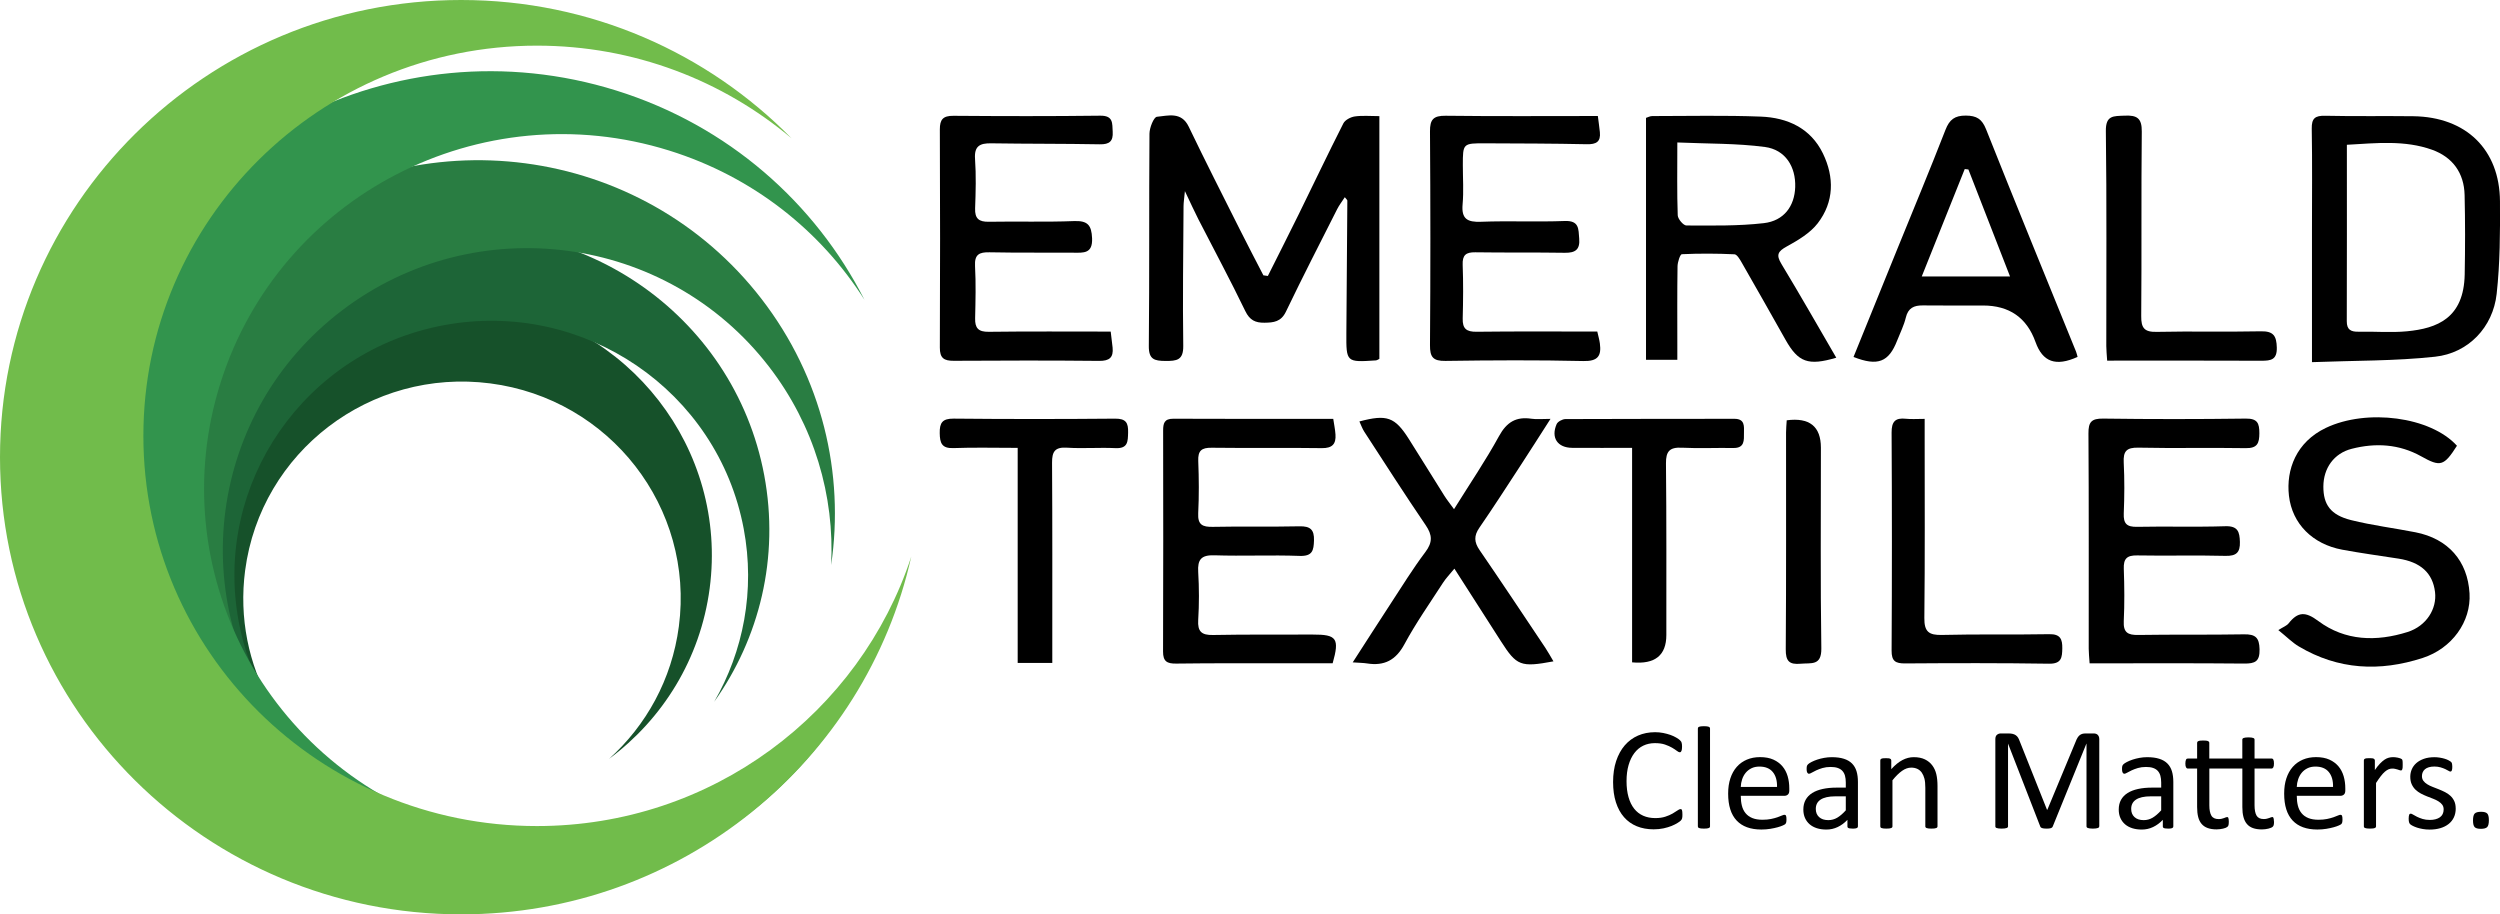
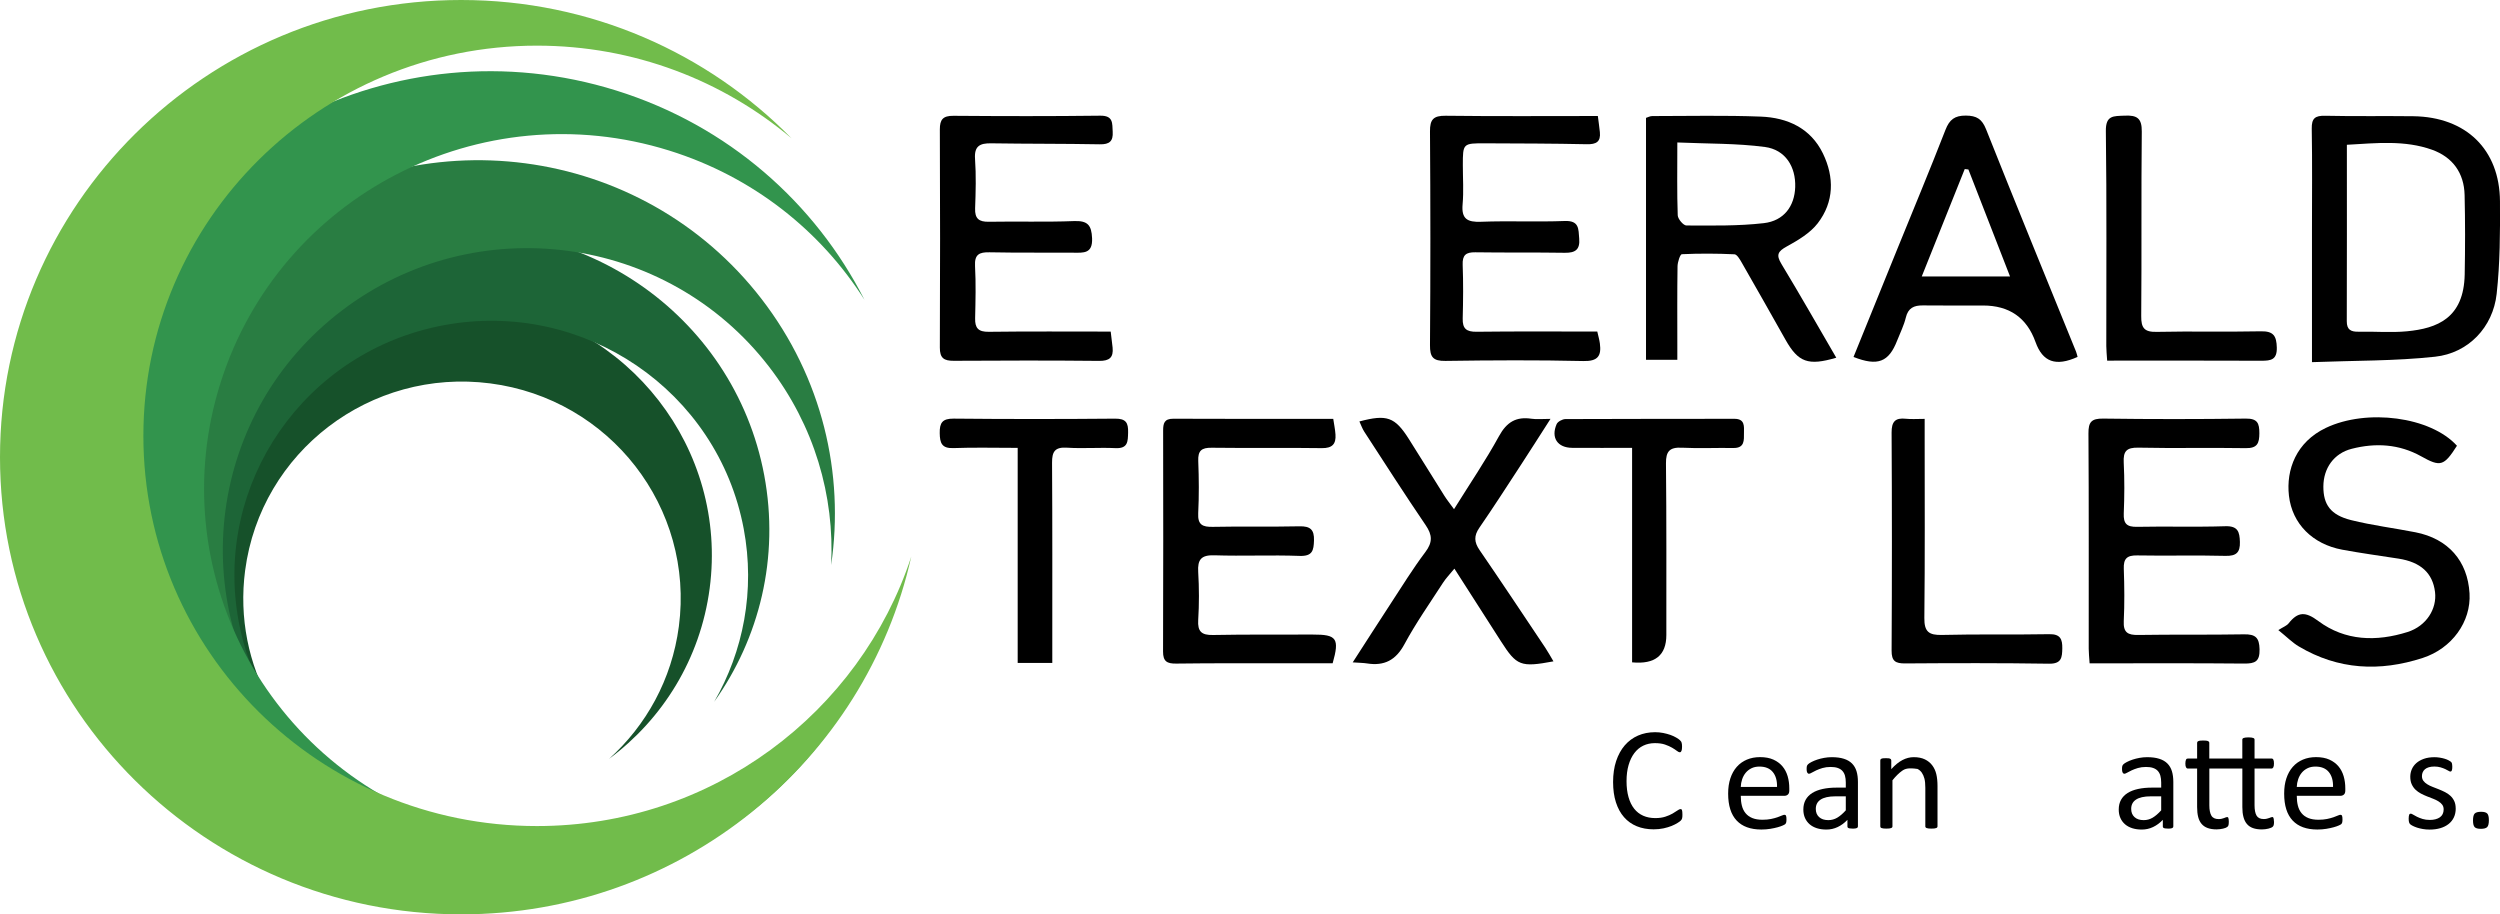
<svg xmlns="http://www.w3.org/2000/svg" width="216" height="79" viewBox="0 0 216 79" fill="none">
  <g id="EMERALDTEXTILES 2" clip-path="url(#clip0_1819_7374)">
    <g id="Layer 1">
      <g id="Group">
        <path id="Vector" d="M21.181 49.277C22.532 39.017 32.016 31.786 42.363 33.126C52.711 34.465 60.005 43.868 58.653 54.126C58.049 58.711 55.821 62.688 52.619 65.568C57.236 62.144 60.51 56.948 61.316 50.832C62.899 38.811 54.354 27.795 42.229 26.226C30.105 24.657 18.994 33.129 17.411 45.15C16.042 55.545 22.25 65.189 31.795 68.621C24.602 65.23 20.092 57.53 21.18 49.277H21.181Z" fill="#16512A" />
        <path id="Vector_2" d="M20.631 53.74C18.389 41.797 26.34 30.312 38.386 28.09C50.432 25.867 62.016 33.749 64.258 45.692C65.26 51.029 64.225 56.274 61.701 60.64C65.608 55.157 67.365 48.177 66.028 41.054C63.401 27.06 49.83 17.827 35.715 20.429C21.599 23.034 12.287 36.489 14.912 50.483C17.182 62.586 27.642 71.127 39.558 71.531C30.285 70.326 22.433 63.349 20.63 53.739L20.631 53.74Z" fill="#1D6537" />
        <path id="Vector_3" d="M24.671 63.363C15.841 51.931 18.031 35.567 29.561 26.813C41.092 18.058 57.597 20.229 66.426 31.66C70.371 36.768 72.116 42.859 71.81 48.819C72.973 40.946 71.053 32.635 65.789 25.818C55.444 12.424 36.105 9.881 22.595 20.138C9.085 30.394 6.521 49.567 16.866 62.963C25.813 74.546 41.486 78.012 54.299 72.103C43.846 75.762 31.774 72.562 24.67 63.363H24.671Z" fill="#297D42" />
-         <path id="Vector_4" d="M109.543 23.844C110.428 22.075 111.325 20.311 112.198 18.536C113.488 15.91 114.742 13.268 116.067 10.659C116.218 10.362 116.696 10.113 117.054 10.061C117.714 9.967 118.398 10.034 119.178 10.034V31.005C119.091 31.044 118.984 31.131 118.872 31.139C116.318 31.307 116.31 31.306 116.326 28.761C116.35 24.953 116.386 21.142 116.41 17.333C116.41 17.273 116.324 17.214 116.191 17.039C115.951 17.411 115.706 17.723 115.531 18.07C114.041 21.018 112.53 23.958 111.101 26.934C110.684 27.801 110.047 27.874 109.253 27.883C108.463 27.894 107.975 27.666 107.593 26.876C106.305 24.205 104.896 21.591 103.543 18.951C103.189 18.257 102.869 17.545 102.376 16.512C102.316 17.157 102.26 17.488 102.258 17.817C102.236 21.839 102.176 25.861 102.233 29.882C102.251 31.126 101.667 31.192 100.691 31.186C99.737 31.18 99.247 31.057 99.258 29.896C99.317 23.781 99.269 17.665 99.314 11.548C99.317 11.035 99.687 10.115 99.956 10.09C100.926 9.998 102.071 9.624 102.704 10.942C104.132 13.916 105.629 16.857 107.11 19.807C107.779 21.141 108.472 22.462 109.156 23.788C109.285 23.806 109.414 23.824 109.543 23.843V23.844Z" fill="black" />
        <path id="Vector_5" d="M158.651 30.907C156.223 31.627 155.365 31.302 154.266 29.351C153.015 27.128 151.758 24.907 150.488 22.693C150.327 22.414 150.081 21.982 149.858 21.971C148.345 21.9 146.824 21.894 145.311 21.963C145.164 21.97 144.943 22.643 144.939 23.01C144.904 25.271 144.921 27.533 144.921 29.795C144.921 30.202 144.921 30.609 144.921 31.085H142.215V10.184C142.371 10.137 142.561 10.028 142.752 10.028C145.882 10.026 149.016 9.954 152.14 10.075C154.444 10.165 156.441 11.078 157.499 13.256C158.496 15.312 158.47 17.445 157.052 19.29C156.398 20.139 155.357 20.756 154.385 21.29C153.608 21.717 153.436 22.015 153.916 22.807C155.53 25.476 157.071 28.187 158.653 30.905L158.651 30.907ZM144.921 12.307C144.921 14.681 144.886 16.644 144.956 18.604C144.967 18.918 145.441 19.48 145.702 19.482C147.934 19.488 150.184 19.535 152.394 19.28C154.139 19.078 155.051 17.806 155.106 16.165C155.164 14.409 154.263 12.935 152.485 12.698C150.044 12.375 147.553 12.426 144.921 12.309V12.307Z" fill="black" />
        <path id="Vector_6" d="M199.754 31.29C199.754 27.268 199.754 23.587 199.754 19.907C199.754 16.977 199.786 14.046 199.735 11.116C199.719 10.215 200.026 9.984 200.9 10.002C203.437 10.061 205.974 10.009 208.511 10.042C213.065 10.102 215.97 12.913 215.998 17.398C216.016 20.065 216.003 22.753 215.71 25.398C215.394 28.266 213.274 30.509 210.387 30.821C206.927 31.197 203.419 31.148 199.754 31.29ZM202.77 12.508C202.77 17.735 202.778 22.747 202.762 27.757C202.761 28.496 203.119 28.674 203.785 28.66C205.176 28.63 206.58 28.756 207.96 28.624C210.571 28.373 212.878 27.495 212.95 23.707C212.993 21.421 212.996 19.133 212.942 16.849C212.898 14.951 211.916 13.578 210.129 12.938C207.776 12.096 205.33 12.363 202.77 12.509V12.508Z" fill="black" />
        <path id="Vector_7" d="M95.965 28.649C96.032 29.214 96.089 29.622 96.129 30.032C96.212 30.881 95.864 31.191 94.962 31.181C90.775 31.137 86.587 31.148 82.4 31.173C81.556 31.178 81.198 30.941 81.203 30.029C81.233 23.746 81.227 17.463 81.203 11.18C81.2 10.326 81.474 10 82.372 10.006C86.602 10.039 90.831 10.048 95.061 9.995C96.209 9.981 96.093 10.663 96.137 11.385C96.186 12.2 95.862 12.484 95.026 12.468C91.898 12.41 88.767 12.432 85.639 12.383C84.657 12.367 84.165 12.618 84.243 13.731C84.342 15.148 84.302 16.578 84.25 18.002C84.218 18.886 84.571 19.176 85.439 19.16C87.891 19.116 90.348 19.197 92.796 19.101C93.979 19.055 94.307 19.455 94.356 20.581C94.415 21.929 93.62 21.84 92.733 21.833C90.322 21.815 87.912 21.848 85.501 21.798C84.604 21.779 84.191 21.982 84.243 22.979C84.325 24.483 84.285 25.994 84.251 27.502C84.232 28.345 84.522 28.681 85.431 28.668C88.894 28.622 92.359 28.649 95.967 28.649H95.965Z" fill="black" />
        <path id="Vector_8" d="M115.139 57.304C113.826 57.304 112.481 57.304 111.135 57.304C107.965 57.309 104.794 57.292 101.625 57.334C100.824 57.346 100.484 57.142 100.488 56.292C100.512 49.93 100.506 43.567 100.495 37.205C100.495 36.577 100.587 36.175 101.379 36.178C105.941 36.202 110.503 36.189 115.193 36.189C115.265 36.673 115.357 37.107 115.386 37.545C115.44 38.36 115.114 38.732 114.204 38.719C111.035 38.672 107.863 38.727 104.694 38.685C103.808 38.672 103.494 38.942 103.529 39.829C103.589 41.333 103.6 42.845 103.525 44.349C103.476 45.341 103.893 45.539 104.791 45.52C107.284 45.467 109.779 45.53 112.272 45.473C113.212 45.453 113.556 45.76 113.529 46.692C113.503 47.559 113.401 48.071 112.285 48.03C109.836 47.94 107.381 48.059 104.933 47.978C103.783 47.94 103.46 48.342 103.525 49.424C103.608 50.8 103.61 52.189 103.525 53.565C103.463 54.569 103.813 54.883 104.809 54.864C107.682 54.809 110.557 54.837 113.432 54.826C115.495 54.818 115.748 55.16 115.142 57.304H115.139Z" fill="black" />
        <path id="Vector_9" d="M180.542 57.31C180.508 56.782 180.465 56.414 180.465 56.048C180.461 49.848 180.483 43.65 180.442 37.449C180.435 36.467 180.694 36.152 181.72 36.166C185.822 36.223 189.926 36.221 194.029 36.166C195.048 36.153 195.21 36.565 195.209 37.434C195.205 38.299 195.037 38.737 194.025 38.72C190.939 38.668 187.85 38.745 184.763 38.677C183.728 38.655 183.439 38.985 183.49 39.967C183.564 41.43 183.553 42.901 183.493 44.364C183.458 45.24 183.747 45.536 184.646 45.518C187.182 45.464 189.723 45.549 192.259 45.466C193.367 45.429 193.502 45.965 193.528 46.823C193.553 47.729 193.226 48.053 192.267 48.027C189.731 47.959 187.191 48.037 184.654 47.988C183.754 47.971 183.464 48.278 183.496 49.148C183.55 50.654 183.564 52.166 183.493 53.671C183.447 54.648 183.839 54.877 184.752 54.861C187.797 54.811 190.844 54.861 193.889 54.806C194.876 54.789 195.202 55.096 195.226 56.094C195.25 57.146 194.849 57.341 193.894 57.332C189.499 57.289 185.102 57.313 180.548 57.313L180.542 57.31Z" fill="black" />
        <path id="Vector_10" d="M138.006 28.649C138.094 29.042 138.188 29.357 138.23 29.679C138.372 30.748 138.062 31.224 136.801 31.194C132.831 31.102 128.855 31.126 124.883 31.183C123.807 31.198 123.543 30.845 123.551 29.816C123.597 23.665 123.595 17.512 123.551 11.359C123.543 10.321 123.842 9.989 124.909 10.001C129.256 10.055 133.603 10.023 138.054 10.023C138.118 10.531 138.183 10.971 138.229 11.415C138.315 12.249 137.919 12.479 137.102 12.462C134.187 12.398 131.271 12.396 128.355 12.383C126.392 12.374 126.391 12.383 126.389 14.264C126.389 15.394 126.469 16.531 126.369 17.652C126.256 18.916 126.776 19.208 127.968 19.161C130.374 19.068 132.788 19.187 135.193 19.094C136.456 19.046 136.373 19.785 136.443 20.606C136.524 21.563 136.114 21.855 135.198 21.841C132.621 21.8 130.043 21.837 127.466 21.798C126.652 21.785 126.343 22.041 126.375 22.878C126.434 24.424 126.419 25.976 126.378 27.522C126.356 28.396 126.695 28.675 127.577 28.664C131.037 28.621 134.499 28.646 138.005 28.646L138.006 28.649Z" fill="black" />
        <path id="Vector_11" d="M160.145 30.84C161.39 27.768 162.635 24.694 163.883 21.623C165.292 18.156 166.734 14.702 168.09 11.215C168.434 10.331 168.888 9.982 169.847 9.987C170.781 9.993 171.242 10.275 171.601 11.18C174.151 17.598 176.775 23.988 179.373 30.388C179.432 30.535 179.461 30.692 179.502 30.837C177.616 31.692 176.486 31.279 175.869 29.552C175.116 27.446 173.602 26.394 171.328 26.396C169.594 26.396 167.863 26.406 166.13 26.388C165.36 26.381 164.861 26.611 164.664 27.437C164.501 28.118 164.172 28.761 163.916 29.42C163.19 31.287 162.242 31.666 160.145 30.842V30.84ZM166.037 23.885H173.666C172.431 20.712 171.25 17.677 170.07 14.642C169.965 14.63 169.858 14.617 169.753 14.606C168.543 17.63 167.333 20.652 166.039 23.887L166.037 23.885Z" fill="black" />
        <path id="Vector_12" d="M212.282 38.511C211.155 40.276 210.858 40.361 209.195 39.429C207.288 38.362 205.254 38.248 203.189 38.776C201.645 39.17 200.748 40.454 200.739 42.029C200.731 43.596 201.36 44.494 203.133 44.937C204.96 45.394 206.844 45.625 208.697 45.989C211.522 46.544 213.205 48.462 213.368 51.267C213.512 53.717 211.848 56.025 209.322 56.846C205.612 58.052 202.02 57.875 198.621 55.854C198.062 55.523 197.595 55.044 196.848 54.44C197.263 54.175 197.571 54.068 197.741 53.854C198.541 52.843 199.191 52.824 200.304 53.657C202.621 55.386 205.324 55.454 208.016 54.604C209.641 54.09 210.565 52.6 210.386 51.148C210.184 49.506 209.144 48.562 207.224 48.264C205.604 48.013 203.979 47.792 202.368 47.493C199.816 47.018 198.042 45.264 197.765 42.831C197.509 40.577 198.392 38.193 200.956 36.97C204.488 35.285 210.007 35.999 212.281 38.513L212.282 38.511Z" fill="black" />
        <path id="Vector_13" d="M125.627 43.994C127.031 41.74 128.374 39.766 129.514 37.682C130.178 36.47 130.992 35.975 132.33 36.18C132.768 36.246 133.223 36.191 133.963 36.191C133.019 37.663 132.224 38.917 131.413 40.159C130.224 41.98 129.047 43.812 127.813 45.602C127.334 46.298 127.365 46.843 127.835 47.527C129.753 50.322 131.628 53.146 133.512 55.963C133.758 56.332 133.97 56.723 134.219 57.141C131.381 57.669 131.044 57.535 129.68 55.405C128.374 53.367 127.067 51.328 125.66 49.13C125.274 49.603 124.935 49.95 124.677 50.349C123.542 52.107 122.332 53.827 121.342 55.662C120.596 57.044 119.602 57.557 118.106 57.32C117.786 57.27 117.457 57.27 116.875 57.229C118.028 55.444 119.074 53.805 120.139 52.178C121.125 50.672 122.068 49.135 123.149 47.701C123.789 46.852 123.76 46.228 123.178 45.374C121.365 42.713 119.631 40 117.875 37.301C117.7 37.031 117.595 36.717 117.452 36.413C119.833 35.781 120.519 36.025 121.733 37.942C122.761 39.568 123.768 41.207 124.794 42.836C125.008 43.176 125.264 43.492 125.632 43.999L125.627 43.994Z" fill="black" />
        <path id="Vector_14" d="M90.918 57.276H87.928V38.696C85.911 38.696 84.145 38.647 82.381 38.715C81.357 38.755 81.206 38.263 81.192 37.421C81.178 36.538 81.408 36.16 82.4 36.169C87.048 36.216 91.698 36.213 96.347 36.171C97.29 36.163 97.49 36.538 97.468 37.361C97.447 38.138 97.468 38.772 96.368 38.718C94.976 38.652 93.574 38.77 92.186 38.68C91.138 38.613 90.893 39.026 90.898 39.975C90.931 45.289 90.917 50.605 90.918 55.921C90.918 56.329 90.918 56.737 90.918 57.278V57.276Z" fill="black" />
        <path id="Vector_15" d="M182.059 31.16C182.027 30.632 181.984 30.267 181.984 29.901C181.979 23.708 182.028 17.514 181.946 11.322C181.927 9.94 182.614 10.037 183.566 9.992C184.638 9.941 185.062 10.212 185.05 11.368C184.994 16.682 185.048 21.996 185.002 27.311C184.992 28.334 185.266 28.7 186.344 28.674C189.343 28.608 192.345 28.688 195.344 28.625C196.439 28.603 196.69 29.034 196.716 30.028C196.741 31.08 196.218 31.171 195.388 31.168C190.996 31.148 186.606 31.159 182.059 31.159V31.16Z" fill="black" />
        <path id="Vector_16" d="M141.013 57.227V38.696C139.176 38.696 137.503 38.705 135.831 38.693C134.568 38.683 133.983 37.819 134.492 36.647C134.587 36.427 134.991 36.21 135.255 36.208C140.119 36.183 144.983 36.196 149.847 36.185C150.779 36.183 150.682 36.842 150.679 37.41C150.675 38.024 150.753 38.724 149.76 38.707C148.279 38.682 146.796 38.757 145.32 38.682C144.261 38.627 143.929 38.987 143.94 40.039C143.991 44.981 143.97 49.923 143.972 54.866C143.972 56.627 142.986 57.414 141.014 57.227H141.013Z" fill="black" />
        <path id="Vector_17" d="M166.291 36.189C166.291 36.843 166.291 37.334 166.291 37.826C166.291 43.015 166.321 48.205 166.264 53.395C166.251 54.577 166.646 54.889 167.798 54.859C170.882 54.779 173.968 54.852 177.053 54.793C178.019 54.774 178.194 55.23 178.182 56.015C178.169 56.791 178.129 57.361 177.037 57.344C172.896 57.281 168.754 57.29 164.612 57.32C163.76 57.327 163.429 57.123 163.434 56.21C163.47 49.933 163.469 43.655 163.434 37.378C163.429 36.435 163.739 36.076 164.676 36.181C165.132 36.232 165.598 36.191 166.289 36.191L166.291 36.189Z" fill="black" />
-         <path id="Vector_18" d="M154.373 36.314C156.34 36.054 157.324 36.842 157.326 38.679C157.329 44.46 157.277 50.241 157.363 56.022C157.385 57.552 156.485 57.261 155.58 57.346C154.574 57.441 154.281 57.105 154.289 56.096C154.335 49.855 154.311 43.612 154.315 37.37C154.315 37.042 154.35 36.713 154.373 36.316V36.314Z" fill="black" />
        <path id="Vector_19" d="M39.266 71.461C22.985 66.38 13.941 49.178 19.066 33.036C24.191 16.895 41.541 7.928 57.822 13.009C65.097 15.279 70.924 19.971 74.691 25.904C70.446 17.554 62.938 10.846 53.23 7.818C34.156 1.865 13.825 12.371 7.821 31.282C1.817 50.193 12.413 70.35 31.488 76.303C47.984 81.451 65.418 74.286 73.713 60.024C66.154 70.542 52.364 75.549 39.264 71.463L39.266 71.461Z" fill="#32944D" />
        <g id="Group_2">
          <path id="Vector_20" d="M145.361 70.397C145.361 70.465 145.359 70.523 145.355 70.574C145.35 70.624 145.343 70.668 145.332 70.706C145.321 70.744 145.308 70.779 145.291 70.807C145.273 70.837 145.245 70.873 145.202 70.914C145.159 70.957 145.07 71.022 144.933 71.107C144.796 71.193 144.628 71.277 144.426 71.361C144.224 71.442 143.992 71.512 143.731 71.569C143.47 71.625 143.182 71.654 142.872 71.654C142.337 71.654 141.853 71.566 141.421 71.389C140.988 71.212 140.621 70.951 140.317 70.604C140.013 70.259 139.78 69.831 139.616 69.322C139.452 68.814 139.371 68.228 139.371 67.566C139.371 66.904 139.459 66.281 139.637 65.75C139.815 65.219 140.061 64.768 140.379 64.399C140.699 64.03 141.08 63.748 141.524 63.554C141.969 63.36 142.461 63.262 143.001 63.262C143.24 63.262 143.472 63.284 143.696 63.328C143.922 63.373 144.13 63.429 144.321 63.495C144.512 63.563 144.682 63.641 144.831 63.73C144.981 63.82 145.083 63.891 145.141 63.948C145.199 64.005 145.235 64.049 145.253 64.077C145.27 64.107 145.283 64.142 145.294 64.181C145.305 64.221 145.313 64.27 145.32 64.323C145.326 64.378 145.329 64.443 145.329 64.519C145.329 64.604 145.324 64.675 145.316 64.733C145.308 64.793 145.296 64.842 145.278 64.881C145.261 64.921 145.24 64.951 145.218 64.969C145.194 64.988 145.165 64.998 145.132 64.998C145.071 64.998 144.989 64.957 144.882 64.875C144.776 64.793 144.637 64.701 144.469 64.602C144.3 64.503 144.095 64.413 143.854 64.329C143.612 64.246 143.322 64.207 142.984 64.207C142.616 64.207 142.281 64.279 141.98 64.424C141.678 64.569 141.421 64.784 141.208 65.066C140.995 65.348 140.828 65.693 140.71 66.1C140.592 66.507 140.533 66.972 140.533 67.495C140.533 68.018 140.591 68.472 140.704 68.871C140.816 69.27 140.979 69.603 141.192 69.871C141.403 70.139 141.662 70.341 141.971 70.478C142.279 70.615 142.628 70.683 143.017 70.683C143.346 70.683 143.634 70.643 143.879 70.563C144.125 70.482 144.334 70.393 144.507 70.293C144.68 70.194 144.822 70.104 144.933 70.024C145.044 69.943 145.132 69.904 145.196 69.904C145.226 69.904 145.251 69.91 145.272 69.923C145.293 69.935 145.31 69.959 145.323 69.995C145.335 70.032 145.345 70.08 145.351 70.144C145.358 70.207 145.361 70.287 145.361 70.383V70.397Z" fill="black" />
-           <path id="Vector_21" d="M147.746 71.397C147.746 71.43 147.738 71.458 147.721 71.482C147.703 71.506 147.676 71.526 147.638 71.542C147.6 71.559 147.546 71.572 147.479 71.58C147.412 71.588 147.323 71.592 147.218 71.592C147.113 71.592 147.031 71.588 146.962 71.58C146.894 71.572 146.84 71.559 146.8 71.542C146.761 71.525 146.732 71.506 146.718 71.482C146.703 71.458 146.695 71.43 146.695 71.397V62.945C146.695 62.912 146.703 62.882 146.718 62.857C146.732 62.832 146.761 62.811 146.8 62.794C146.84 62.777 146.894 62.764 146.962 62.756C147.031 62.748 147.115 62.744 147.218 62.744C147.322 62.744 147.412 62.748 147.479 62.756C147.546 62.764 147.6 62.777 147.638 62.794C147.676 62.811 147.703 62.832 147.721 62.857C147.738 62.882 147.746 62.912 147.746 62.945V71.397Z" fill="black" />
          <path id="Vector_22" d="M154.595 68.302C154.595 68.466 154.553 68.584 154.469 68.654C154.385 68.723 154.291 68.758 154.184 68.758H150.403C150.403 69.075 150.435 69.358 150.499 69.612C150.562 69.866 150.67 70.082 150.82 70.263C150.969 70.445 151.163 70.583 151.403 70.681C151.644 70.779 151.936 70.826 152.281 70.826C152.555 70.826 152.798 70.804 153.013 70.76C153.226 70.716 153.412 70.667 153.568 70.612C153.723 70.556 153.852 70.507 153.952 70.463C154.053 70.419 154.129 70.397 154.18 70.397C154.21 70.397 154.237 70.405 154.259 70.419C154.283 70.433 154.301 70.456 154.313 70.485C154.326 70.515 154.336 70.556 154.342 70.608C154.348 70.66 154.351 70.725 154.351 70.801C154.351 70.856 154.35 70.903 154.345 70.943C154.34 70.982 154.336 71.018 154.329 71.05C154.323 71.081 154.312 71.11 154.297 71.135C154.283 71.16 154.264 71.184 154.24 71.207C154.216 71.231 154.148 71.269 154.033 71.321C153.919 71.373 153.769 71.425 153.587 71.475C153.404 71.526 153.192 71.572 152.952 71.611C152.712 71.65 152.456 71.671 152.184 71.671C151.712 71.671 151.298 71.605 150.942 71.475C150.586 71.346 150.289 71.151 150.046 70.894C149.804 70.637 149.619 70.314 149.497 69.926C149.373 69.538 149.312 69.087 149.312 68.572C149.312 68.056 149.376 67.643 149.503 67.252C149.631 66.863 149.815 66.532 150.055 66.259C150.295 65.986 150.586 65.778 150.926 65.633C151.267 65.488 151.647 65.415 152.068 65.415C152.518 65.415 152.903 65.488 153.219 65.63C153.536 65.773 153.796 65.966 154.002 66.209C154.205 66.451 154.356 66.735 154.452 67.063C154.547 67.389 154.595 67.739 154.595 68.11V68.299V68.302ZM153.536 67.992C153.548 67.443 153.426 67.013 153.167 66.7C152.908 66.388 152.524 66.232 152.014 66.232C151.753 66.232 151.524 66.281 151.327 66.377C151.13 66.475 150.966 66.603 150.833 66.763C150.699 66.924 150.597 67.11 150.524 67.323C150.451 67.536 150.411 67.758 150.402 67.99H153.534L153.536 67.992Z" fill="black" />
          <path id="Vector_23" d="M160.523 71.403C160.523 71.454 160.506 71.491 160.472 71.517C160.439 71.542 160.391 71.561 160.332 71.573C160.274 71.586 160.186 71.592 160.072 71.592C159.957 71.592 159.873 71.586 159.806 71.573C159.739 71.561 159.692 71.542 159.663 71.517C159.633 71.491 159.618 71.454 159.618 71.403V70.834C159.367 71.099 159.087 71.307 158.779 71.454C158.47 71.602 158.144 71.674 157.799 71.674C157.497 71.674 157.224 71.635 156.979 71.558C156.734 71.479 156.526 71.367 156.354 71.219C156.182 71.07 156.047 70.889 155.952 70.675C155.856 70.46 155.809 70.215 155.809 69.942C155.809 69.622 155.875 69.343 156.006 69.106C156.136 68.87 156.327 68.674 156.573 68.518C156.82 68.362 157.122 68.245 157.48 68.167C157.838 68.089 158.24 68.05 158.685 68.05H159.477V67.607C159.477 67.388 159.453 67.194 159.407 67.025C159.361 66.857 159.284 66.716 159.181 66.604C159.078 66.492 158.943 66.409 158.776 66.35C158.609 66.292 158.405 66.265 158.163 66.265C157.904 66.265 157.671 66.297 157.465 66.357C157.259 66.418 157.079 66.486 156.923 66.559C156.767 66.633 156.639 66.701 156.534 66.76C156.429 66.822 156.352 66.852 156.302 66.852C156.268 66.852 156.238 66.844 156.212 66.827C156.187 66.809 156.165 66.784 156.146 66.751C156.127 66.718 156.112 66.674 156.104 66.622C156.096 66.57 156.092 66.511 156.092 66.448C156.092 66.343 156.1 66.259 156.114 66.199C156.128 66.139 156.165 66.079 156.222 66.026C156.279 65.972 156.378 65.906 156.519 65.833C156.661 65.761 156.821 65.692 157.004 65.632C157.187 65.57 157.388 65.52 157.604 65.48C157.82 65.441 158.039 65.42 158.26 65.42C158.672 65.42 159.024 65.466 159.313 65.559C159.602 65.652 159.836 65.788 160.014 65.967C160.192 66.147 160.323 66.369 160.404 66.634C160.485 66.899 160.525 67.21 160.525 67.564V71.405L160.523 71.403ZM159.477 68.803H158.577C158.288 68.803 158.036 68.827 157.823 68.876C157.61 68.925 157.434 68.996 157.294 69.09C157.154 69.185 157.05 69.299 156.984 69.433C156.917 69.565 156.885 69.718 156.885 69.891C156.885 70.186 156.979 70.421 157.17 70.596C157.361 70.771 157.624 70.859 157.965 70.859C158.241 70.859 158.497 70.79 158.734 70.651C158.97 70.512 159.218 70.3 159.477 70.013V68.803Z" fill="black" />
-           <path id="Vector_24" d="M167.399 71.397C167.399 71.43 167.391 71.458 167.374 71.482C167.356 71.506 167.329 71.526 167.291 71.542C167.253 71.559 167.199 71.572 167.132 71.58C167.065 71.588 166.979 71.592 166.876 71.592C166.772 71.592 166.682 71.588 166.615 71.58C166.547 71.572 166.494 71.559 166.456 71.542C166.418 71.525 166.389 71.506 166.373 71.482C166.356 71.458 166.348 71.43 166.348 71.397V68.063C166.348 67.738 166.322 67.476 166.272 67.278C166.221 67.079 166.146 66.909 166.049 66.765C165.95 66.622 165.825 66.511 165.669 66.436C165.513 66.36 165.333 66.322 165.13 66.322C164.866 66.322 164.602 66.415 164.338 66.601C164.074 66.787 163.797 67.058 163.508 67.418V71.397C163.508 71.43 163.5 71.458 163.483 71.482C163.465 71.506 163.438 71.526 163.4 71.542C163.362 71.559 163.308 71.572 163.241 71.58C163.174 71.588 163.085 71.592 162.98 71.592C162.875 71.592 162.793 71.588 162.724 71.58C162.656 71.572 162.602 71.559 162.562 71.542C162.522 71.525 162.494 71.506 162.479 71.482C162.465 71.458 162.457 71.43 162.457 71.397V65.703C162.457 65.67 162.463 65.641 162.476 65.618C162.489 65.594 162.514 65.573 162.552 65.555C162.591 65.536 162.64 65.523 162.699 65.517C162.759 65.51 162.837 65.507 162.936 65.507C163.034 65.507 163.107 65.51 163.168 65.517C163.23 65.523 163.277 65.536 163.311 65.555C163.344 65.573 163.37 65.594 163.384 65.618C163.398 65.641 163.406 65.67 163.406 65.703V66.456C163.729 66.098 164.052 65.835 164.373 65.668C164.694 65.501 165.019 65.419 165.346 65.419C165.729 65.419 166.051 65.484 166.313 65.611C166.575 65.74 166.787 65.912 166.947 66.127C167.11 66.343 167.226 66.593 167.296 66.883C167.366 67.172 167.401 67.519 167.401 67.924V71.397H167.399Z" fill="black" />
-           <path id="Vector_25" d="M181.373 71.391C181.373 71.424 181.363 71.454 181.346 71.479C181.328 71.504 181.298 71.525 181.254 71.539C181.209 71.553 181.153 71.566 181.087 71.577C181.018 71.588 180.929 71.593 180.821 71.593C180.721 71.593 180.633 71.588 180.562 71.577C180.489 71.566 180.433 71.553 180.39 71.539C180.349 71.525 180.319 71.504 180.301 71.479C180.284 71.454 180.274 71.424 180.274 71.391V64.26H180.261L177.352 71.422C177.339 71.452 177.321 71.477 177.297 71.498C177.274 71.518 177.24 71.537 177.196 71.552C177.151 71.566 177.097 71.577 177.037 71.583C176.975 71.589 176.902 71.593 176.817 71.593C176.728 71.593 176.652 71.588 176.588 71.58C176.525 71.572 176.471 71.559 176.429 71.545C176.386 71.531 176.353 71.512 176.331 71.492C176.307 71.471 176.291 71.448 176.283 71.422L173.5 64.26H173.494V71.391C173.494 71.424 173.486 71.454 173.467 71.479C173.448 71.504 173.419 71.525 173.375 71.539C173.33 71.553 173.275 71.566 173.205 71.577C173.135 71.588 173.044 71.593 172.936 71.593C172.828 71.593 172.743 71.588 172.674 71.577C172.604 71.566 172.548 71.553 172.507 71.539C172.465 71.525 172.437 71.504 172.421 71.479C172.405 71.454 172.398 71.424 172.398 71.391V63.863C172.398 63.687 172.446 63.559 172.542 63.483C172.637 63.407 172.742 63.37 172.86 63.37H173.534C173.672 63.37 173.793 63.382 173.896 63.407C174 63.433 174.09 63.474 174.168 63.527C174.246 63.583 174.311 63.652 174.362 63.735C174.415 63.821 174.459 63.918 174.499 64.033L176.86 69.961H176.892L179.349 64.052C179.396 63.926 179.447 63.819 179.504 63.729C179.562 63.639 179.622 63.57 179.689 63.518C179.756 63.466 179.83 63.426 179.913 63.404C179.996 63.381 180.09 63.37 180.198 63.37H180.904C180.969 63.37 181.029 63.379 181.088 63.398C181.147 63.417 181.196 63.447 181.238 63.486C181.279 63.526 181.312 63.578 181.338 63.638C181.363 63.697 181.378 63.773 181.378 63.861V71.389L181.373 71.391Z" fill="black" />
+           <path id="Vector_24" d="M167.399 71.397C167.399 71.43 167.391 71.458 167.374 71.482C167.356 71.506 167.329 71.526 167.291 71.542C167.253 71.559 167.199 71.572 167.132 71.58C167.065 71.588 166.979 71.592 166.876 71.592C166.772 71.592 166.682 71.588 166.615 71.58C166.547 71.572 166.494 71.559 166.456 71.542C166.418 71.525 166.389 71.506 166.373 71.482C166.356 71.458 166.348 71.43 166.348 71.397V68.063C166.348 67.738 166.322 67.476 166.272 67.278C166.221 67.079 166.146 66.909 166.049 66.765C165.95 66.622 165.825 66.511 165.669 66.436C164.866 66.322 164.602 66.415 164.338 66.601C164.074 66.787 163.797 67.058 163.508 67.418V71.397C163.508 71.43 163.5 71.458 163.483 71.482C163.465 71.506 163.438 71.526 163.4 71.542C163.362 71.559 163.308 71.572 163.241 71.58C163.174 71.588 163.085 71.592 162.98 71.592C162.875 71.592 162.793 71.588 162.724 71.58C162.656 71.572 162.602 71.559 162.562 71.542C162.522 71.525 162.494 71.506 162.479 71.482C162.465 71.458 162.457 71.43 162.457 71.397V65.703C162.457 65.67 162.463 65.641 162.476 65.618C162.489 65.594 162.514 65.573 162.552 65.555C162.591 65.536 162.64 65.523 162.699 65.517C162.759 65.51 162.837 65.507 162.936 65.507C163.034 65.507 163.107 65.51 163.168 65.517C163.23 65.523 163.277 65.536 163.311 65.555C163.344 65.573 163.37 65.594 163.384 65.618C163.398 65.641 163.406 65.67 163.406 65.703V66.456C163.729 66.098 164.052 65.835 164.373 65.668C164.694 65.501 165.019 65.419 165.346 65.419C165.729 65.419 166.051 65.484 166.313 65.611C166.575 65.74 166.787 65.912 166.947 66.127C167.11 66.343 167.226 66.593 167.296 66.883C167.366 67.172 167.401 67.519 167.401 67.924V71.397H167.399Z" fill="black" />
          <path id="Vector_26" d="M187.773 71.403C187.773 71.454 187.756 71.491 187.722 71.517C187.689 71.542 187.641 71.561 187.582 71.573C187.524 71.586 187.436 71.592 187.322 71.592C187.207 71.592 187.123 71.586 187.056 71.573C186.989 71.561 186.942 71.542 186.913 71.517C186.883 71.491 186.868 71.454 186.868 71.403V70.834C186.617 71.099 186.337 71.307 186.029 71.454C185.72 71.602 185.394 71.674 185.049 71.674C184.747 71.674 184.474 71.635 184.229 71.558C183.984 71.479 183.776 71.367 183.604 71.219C183.432 71.07 183.297 70.889 183.202 70.675C183.106 70.46 183.059 70.215 183.059 69.942C183.059 69.622 183.125 69.343 183.256 69.106C183.386 68.87 183.577 68.674 183.823 68.518C184.07 68.362 184.372 68.245 184.73 68.167C185.088 68.089 185.49 68.05 185.935 68.05H186.727V67.607C186.727 67.388 186.703 67.194 186.657 67.025C186.611 66.857 186.534 66.716 186.431 66.604C186.328 66.492 186.193 66.409 186.026 66.35C185.859 66.292 185.655 66.265 185.413 66.265C185.154 66.265 184.921 66.297 184.715 66.357C184.509 66.418 184.329 66.486 184.173 66.559C184.017 66.633 183.889 66.701 183.784 66.76C183.679 66.822 183.602 66.852 183.552 66.852C183.518 66.852 183.488 66.844 183.462 66.827C183.437 66.809 183.415 66.784 183.396 66.751C183.377 66.718 183.362 66.674 183.354 66.622C183.346 66.57 183.342 66.511 183.342 66.448C183.342 66.343 183.35 66.259 183.364 66.199C183.378 66.139 183.415 66.079 183.472 66.026C183.529 65.972 183.628 65.906 183.769 65.833C183.911 65.761 184.071 65.692 184.254 65.632C184.437 65.57 184.638 65.52 184.854 65.48C185.07 65.441 185.289 65.42 185.51 65.42C185.922 65.42 186.274 65.466 186.563 65.559C186.853 65.652 187.086 65.788 187.264 65.967C187.442 66.147 187.573 66.369 187.654 66.634C187.735 66.899 187.775 67.21 187.775 67.564V71.405L187.773 71.403ZM186.727 68.803H185.827C185.538 68.803 185.286 68.827 185.073 68.876C184.86 68.925 184.684 68.996 184.544 69.09C184.404 69.185 184.3 69.299 184.234 69.433C184.167 69.565 184.135 69.718 184.135 69.891C184.135 70.186 184.229 70.421 184.42 70.596C184.61 70.771 184.874 70.859 185.215 70.859C185.491 70.859 185.747 70.79 185.984 70.651C186.22 70.512 186.468 70.3 186.727 70.013V68.803Z" fill="black" />
          <path id="Vector_27" d="M196.477 70.979C196.477 71.102 196.469 71.197 196.452 71.268C196.434 71.337 196.409 71.389 196.372 71.422C196.336 71.455 196.287 71.488 196.223 71.517C196.159 71.547 196.083 71.572 195.997 71.592C195.91 71.613 195.816 71.63 195.716 71.643C195.616 71.656 195.519 71.662 195.425 71.662C195.123 71.662 194.865 71.622 194.652 71.545C194.439 71.468 194.266 71.35 194.132 71.19C193.998 71.033 193.9 70.833 193.835 70.59C193.769 70.347 193.739 70.062 193.739 69.732V66.404H190.887V69.579C190.887 69.972 190.946 70.268 191.062 70.468C191.179 70.669 191.388 70.769 191.69 70.769C191.788 70.769 191.874 70.76 191.952 70.741C192.028 70.722 192.097 70.702 192.156 70.681C192.214 70.661 192.267 70.64 192.308 70.621C192.35 70.602 192.389 70.593 192.423 70.593C192.443 70.593 192.464 70.598 192.483 70.609C192.502 70.62 192.517 70.639 192.528 70.669C192.539 70.699 192.548 70.738 192.556 70.788C192.564 70.839 192.569 70.902 192.569 70.978C192.569 71.05 192.567 71.107 192.563 71.148C192.558 71.19 192.553 71.23 192.547 71.264C192.54 71.301 192.529 71.332 192.515 71.359C192.501 71.386 192.477 71.414 192.445 71.441C192.413 71.468 192.365 71.496 192.302 71.523C192.238 71.55 192.164 71.573 192.079 71.592C191.993 71.611 191.903 71.627 191.804 71.64C191.706 71.652 191.609 71.659 191.51 71.659C191.213 71.659 190.957 71.619 190.744 71.542C190.531 71.465 190.357 71.347 190.22 71.187C190.084 71.03 189.985 70.829 189.923 70.587C189.861 70.344 189.831 70.058 189.831 69.729V66.401H189.026C188.963 66.401 188.912 66.368 188.874 66.3C188.835 66.232 188.816 66.124 188.816 65.971C188.816 65.89 188.821 65.823 188.832 65.769C188.843 65.714 188.856 65.67 188.874 65.633C188.891 65.597 188.913 65.572 188.94 65.558C188.967 65.543 188.999 65.536 189.033 65.536H189.831V64.181C189.831 64.151 189.839 64.125 189.853 64.1C189.867 64.074 189.896 64.052 189.936 64.033C189.976 64.014 190.03 64 190.098 63.992C190.166 63.984 190.251 63.98 190.354 63.98C190.457 63.98 190.548 63.984 190.616 63.992C190.685 64 190.737 64.014 190.775 64.033C190.814 64.052 190.842 64.074 190.858 64.1C190.876 64.125 190.883 64.151 190.883 64.181V65.536H193.736V63.91C193.736 63.877 193.744 63.847 193.762 63.822C193.779 63.797 193.808 63.776 193.847 63.762C193.887 63.748 193.941 63.735 194.01 63.724C194.078 63.713 194.162 63.709 194.264 63.709C194.366 63.709 194.452 63.713 194.52 63.724C194.588 63.735 194.642 63.748 194.682 63.762C194.722 63.776 194.751 63.797 194.768 63.822C194.786 63.847 194.793 63.877 194.793 63.91V65.536H196.261C196.295 65.536 196.325 65.543 196.35 65.558C196.376 65.572 196.398 65.597 196.417 65.633C196.436 65.67 196.45 65.715 196.458 65.769C196.466 65.824 196.471 65.892 196.471 65.971C196.471 66.122 196.452 66.232 196.414 66.3C196.376 66.368 196.326 66.401 196.267 66.401H194.793V69.576C194.793 69.969 194.851 70.265 194.965 70.465C195.08 70.665 195.288 70.766 195.59 70.766C195.684 70.766 195.77 70.757 195.848 70.738C195.927 70.719 195.996 70.699 196.054 70.678C196.113 70.658 196.166 70.637 196.21 70.618C196.255 70.599 196.291 70.59 196.322 70.59C196.347 70.59 196.368 70.594 196.385 70.606C196.403 70.617 196.415 70.635 196.426 70.665C196.438 70.695 196.447 70.735 196.455 70.785C196.463 70.836 196.468 70.899 196.468 70.974L196.477 70.979Z" fill="black" />
          <path id="Vector_28" d="M202.634 68.302C202.634 68.466 202.592 68.584 202.508 68.654C202.424 68.723 202.33 68.758 202.224 68.758H198.442C198.442 69.075 198.474 69.358 198.538 69.612C198.601 69.866 198.709 70.082 198.859 70.263C199.008 70.445 199.202 70.583 199.443 70.681C199.683 70.779 199.975 70.826 200.32 70.826C200.594 70.826 200.837 70.804 201.052 70.76C201.265 70.716 201.451 70.667 201.607 70.612C201.762 70.556 201.891 70.507 201.991 70.463C202.092 70.419 202.168 70.397 202.219 70.397C202.249 70.397 202.276 70.405 202.298 70.419C202.322 70.433 202.34 70.456 202.352 70.485C202.365 70.515 202.375 70.556 202.381 70.608C202.387 70.66 202.39 70.725 202.39 70.801C202.39 70.856 202.389 70.903 202.384 70.943C202.379 70.982 202.375 71.018 202.368 71.05C202.362 71.081 202.351 71.11 202.336 71.135C202.322 71.16 202.303 71.184 202.279 71.207C202.255 71.231 202.187 71.269 202.072 71.321C201.958 71.373 201.809 71.425 201.626 71.475C201.443 71.526 201.231 71.572 200.991 71.611C200.751 71.65 200.495 71.671 200.223 71.671C199.751 71.671 199.338 71.605 198.981 71.475C198.625 71.346 198.328 71.151 198.085 70.894C197.843 70.637 197.658 70.314 197.536 69.926C197.412 69.538 197.352 69.087 197.352 68.572C197.352 68.056 197.415 67.643 197.542 67.252C197.67 66.863 197.854 66.532 198.094 66.259C198.334 65.986 198.625 65.778 198.965 65.633C199.306 65.488 199.686 65.415 200.107 65.415C200.557 65.415 200.942 65.488 201.258 65.63C201.575 65.773 201.836 65.966 202.041 66.209C202.244 66.451 202.395 66.735 202.491 67.063C202.586 67.389 202.634 67.739 202.634 68.11V68.299V68.302ZM201.575 67.992C201.588 67.443 201.465 67.013 201.206 66.7C200.947 66.388 200.564 66.232 200.053 66.232C199.792 66.232 199.563 66.281 199.366 66.377C199.169 66.475 199.005 66.603 198.872 66.763C198.738 66.924 198.636 67.11 198.563 67.323C198.49 67.536 198.45 67.758 198.441 67.99H201.573L201.575 67.992Z" fill="black" />
-           <path id="Vector_29" d="M207.593 66.076C207.593 66.169 207.592 66.247 207.587 66.31C207.582 66.373 207.574 66.423 207.562 66.458C207.549 66.494 207.533 66.521 207.514 66.54C207.495 66.559 207.468 66.568 207.434 66.568C207.401 66.568 207.358 66.559 207.31 66.54C207.261 66.521 207.205 66.502 207.145 66.483C207.085 66.464 207.015 66.447 206.938 66.43C206.862 66.412 206.779 66.404 206.689 66.404C206.582 66.404 206.479 66.425 206.375 66.467C206.274 66.51 206.165 66.579 206.053 66.675C205.94 66.773 205.822 66.901 205.698 67.062C205.574 67.222 205.439 67.418 205.289 67.65V71.395C205.289 71.429 205.281 71.457 205.264 71.481C205.246 71.504 205.219 71.525 205.181 71.54C205.143 71.558 205.089 71.57 205.022 71.578C204.955 71.586 204.866 71.591 204.761 71.591C204.656 71.591 204.574 71.586 204.505 71.578C204.437 71.57 204.383 71.558 204.343 71.54C204.303 71.523 204.275 71.504 204.261 71.481C204.246 71.457 204.238 71.429 204.238 71.395V65.701C204.238 65.668 204.245 65.64 204.257 65.616C204.27 65.593 204.296 65.572 204.334 65.553C204.372 65.534 204.421 65.522 204.48 65.515C204.54 65.509 204.618 65.506 204.717 65.506C204.815 65.506 204.889 65.509 204.949 65.515C205.011 65.522 205.059 65.534 205.092 65.553C205.126 65.572 205.151 65.593 205.165 65.616C205.18 65.64 205.188 65.668 205.188 65.701V66.531C205.345 66.303 205.493 66.117 205.631 65.974C205.77 65.831 205.9 65.719 206.024 65.635C206.148 65.553 206.269 65.496 206.391 65.465C206.512 65.433 206.635 65.418 206.759 65.418C206.814 65.418 206.876 65.421 206.946 65.427C207.016 65.433 207.089 65.444 207.166 65.462C207.242 65.479 207.312 65.498 207.372 65.518C207.433 65.539 207.477 65.561 207.503 65.581C207.528 65.602 207.546 65.622 207.554 65.641C207.562 65.66 207.569 65.684 207.576 65.714C207.582 65.744 207.587 65.786 207.589 65.843C207.59 65.9 207.592 65.977 207.592 66.073L207.593 66.076Z" fill="black" />
          <path id="Vector_30" d="M212.175 69.847C212.175 70.139 212.121 70.397 212.013 70.626C211.905 70.853 211.751 71.045 211.55 71.201C211.35 71.357 211.111 71.475 210.835 71.556C210.558 71.636 210.254 71.676 209.922 71.676C209.719 71.676 209.523 71.66 209.338 71.628C209.154 71.597 208.987 71.556 208.841 71.509C208.695 71.46 208.569 71.409 208.467 71.357C208.365 71.305 208.291 71.256 208.243 71.215C208.197 71.173 208.162 71.115 208.141 71.039C208.12 70.963 208.109 70.859 208.109 70.728C208.109 70.648 208.114 70.58 208.122 70.526C208.13 70.471 208.141 70.427 208.154 70.394C208.167 70.361 208.184 70.336 208.208 70.322C208.232 70.307 208.257 70.299 208.287 70.299C208.334 70.299 208.404 70.328 208.494 70.385C208.586 70.441 208.698 70.504 208.833 70.571C208.968 70.637 209.125 70.7 209.308 70.757C209.491 70.813 209.701 70.842 209.94 70.842C210.118 70.842 210.28 70.823 210.425 70.785C210.569 70.747 210.695 70.692 210.801 70.618C210.908 70.544 210.989 70.451 211.046 70.336C211.103 70.222 211.132 70.087 211.132 69.931C211.132 69.775 211.091 69.636 211.008 69.525C210.925 69.415 210.816 69.319 210.679 69.234C210.542 69.15 210.39 69.075 210.219 69.01C210.049 68.944 209.874 68.876 209.693 68.805C209.512 68.734 209.335 68.652 209.164 68.562C208.992 68.471 208.838 68.36 208.701 68.23C208.564 68.099 208.456 67.943 208.372 67.761C208.289 67.58 208.248 67.362 208.248 67.11C208.248 66.886 208.291 66.672 208.378 66.469C208.466 66.264 208.596 66.086 208.771 65.931C208.946 65.777 209.164 65.654 209.424 65.561C209.687 65.468 209.99 65.422 210.34 65.422C210.493 65.422 210.647 65.434 210.8 65.46C210.952 65.485 211.091 65.516 211.215 65.554C211.339 65.592 211.444 65.633 211.531 65.677C211.619 65.721 211.684 65.761 211.728 65.794C211.773 65.827 211.803 65.857 211.817 65.882C211.832 65.907 211.843 65.936 211.849 65.967C211.856 65.999 211.862 66.038 211.868 66.084C211.875 66.13 211.878 66.188 211.878 66.254C211.878 66.327 211.875 66.388 211.868 66.44C211.862 66.492 211.851 66.536 211.836 66.57C211.822 66.603 211.803 66.628 211.782 66.642C211.762 66.656 211.738 66.664 211.712 66.664C211.674 66.664 211.619 66.641 211.547 66.595C211.474 66.549 211.382 66.499 211.266 66.447C211.151 66.395 211.016 66.344 210.86 66.298C210.704 66.253 210.528 66.229 210.328 66.229C210.149 66.229 209.992 66.249 209.855 66.289C209.719 66.328 209.607 66.387 209.52 66.459C209.432 66.533 209.367 66.62 209.323 66.722C209.278 66.823 209.256 66.934 209.256 67.052C209.256 67.216 209.299 67.355 209.383 67.467C209.467 67.579 209.579 67.676 209.715 67.761C209.852 67.847 210.006 67.922 210.181 67.988C210.356 68.056 210.533 68.126 210.714 68.197C210.895 68.269 211.073 68.348 211.25 68.438C211.426 68.526 211.582 68.633 211.719 68.761C211.856 68.887 211.964 69.04 212.048 69.216C212.131 69.393 212.172 69.604 212.172 69.849L212.175 69.847Z" fill="black" />
          <path id="Vector_31" d="M215.039 70.865C215.039 71.165 214.989 71.364 214.889 71.463C214.789 71.562 214.608 71.611 214.344 71.611C214.08 71.611 213.911 71.562 213.814 71.466C213.716 71.368 213.668 71.174 213.668 70.884C213.668 70.594 213.717 70.386 213.817 70.287C213.918 70.188 214.099 70.139 214.363 70.139C214.627 70.139 214.794 70.188 214.892 70.284C214.991 70.38 215.039 70.575 215.039 70.865Z" fill="black" />
        </g>
        <path id="Vector_32" d="M46.392 71.371C27.612 71.371 12.388 56.277 12.388 37.659C12.388 19.041 27.612 3.944 46.392 3.944C54.783 3.944 62.463 6.959 68.392 11.954C61.154 4.581 51.038 0 39.841 0C17.837 0 0 17.685 0 39.5C0 61.315 17.837 79 39.841 79C58.871 79 74.781 65.772 78.736 48.084C74.306 61.6 61.501 71.371 46.392 71.371Z" fill="#71BC4B" />
      </g>
    </g>
  </g>
  <defs>
    <clipPath id="clip0_1819_7374">
      <rect width="216" height="79" fill="white" />
    </clipPath>
  </defs>
</svg>